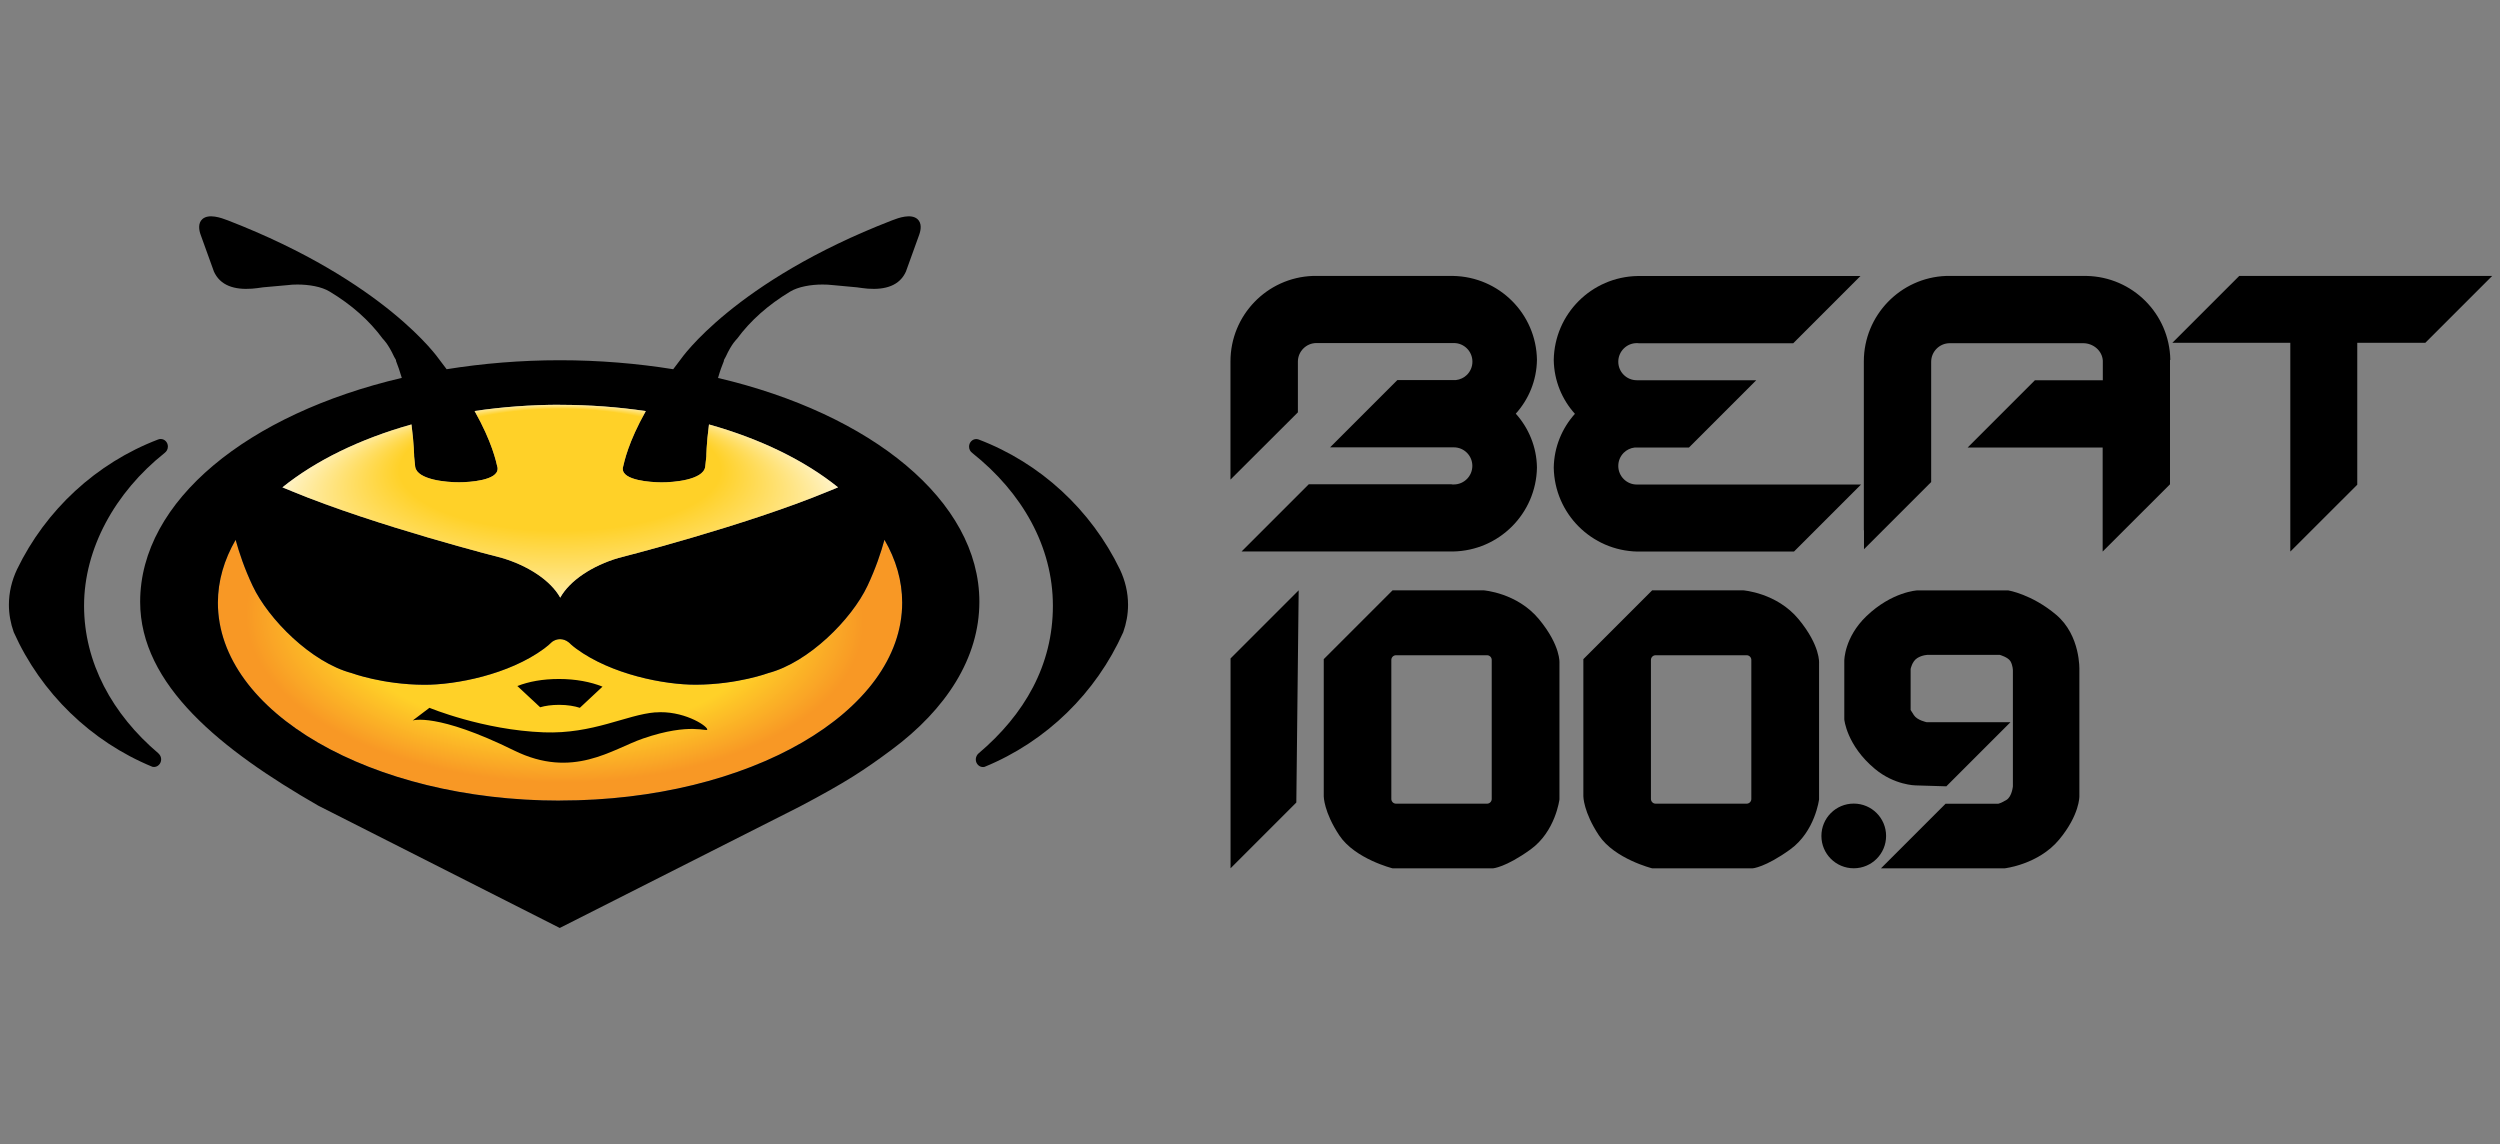
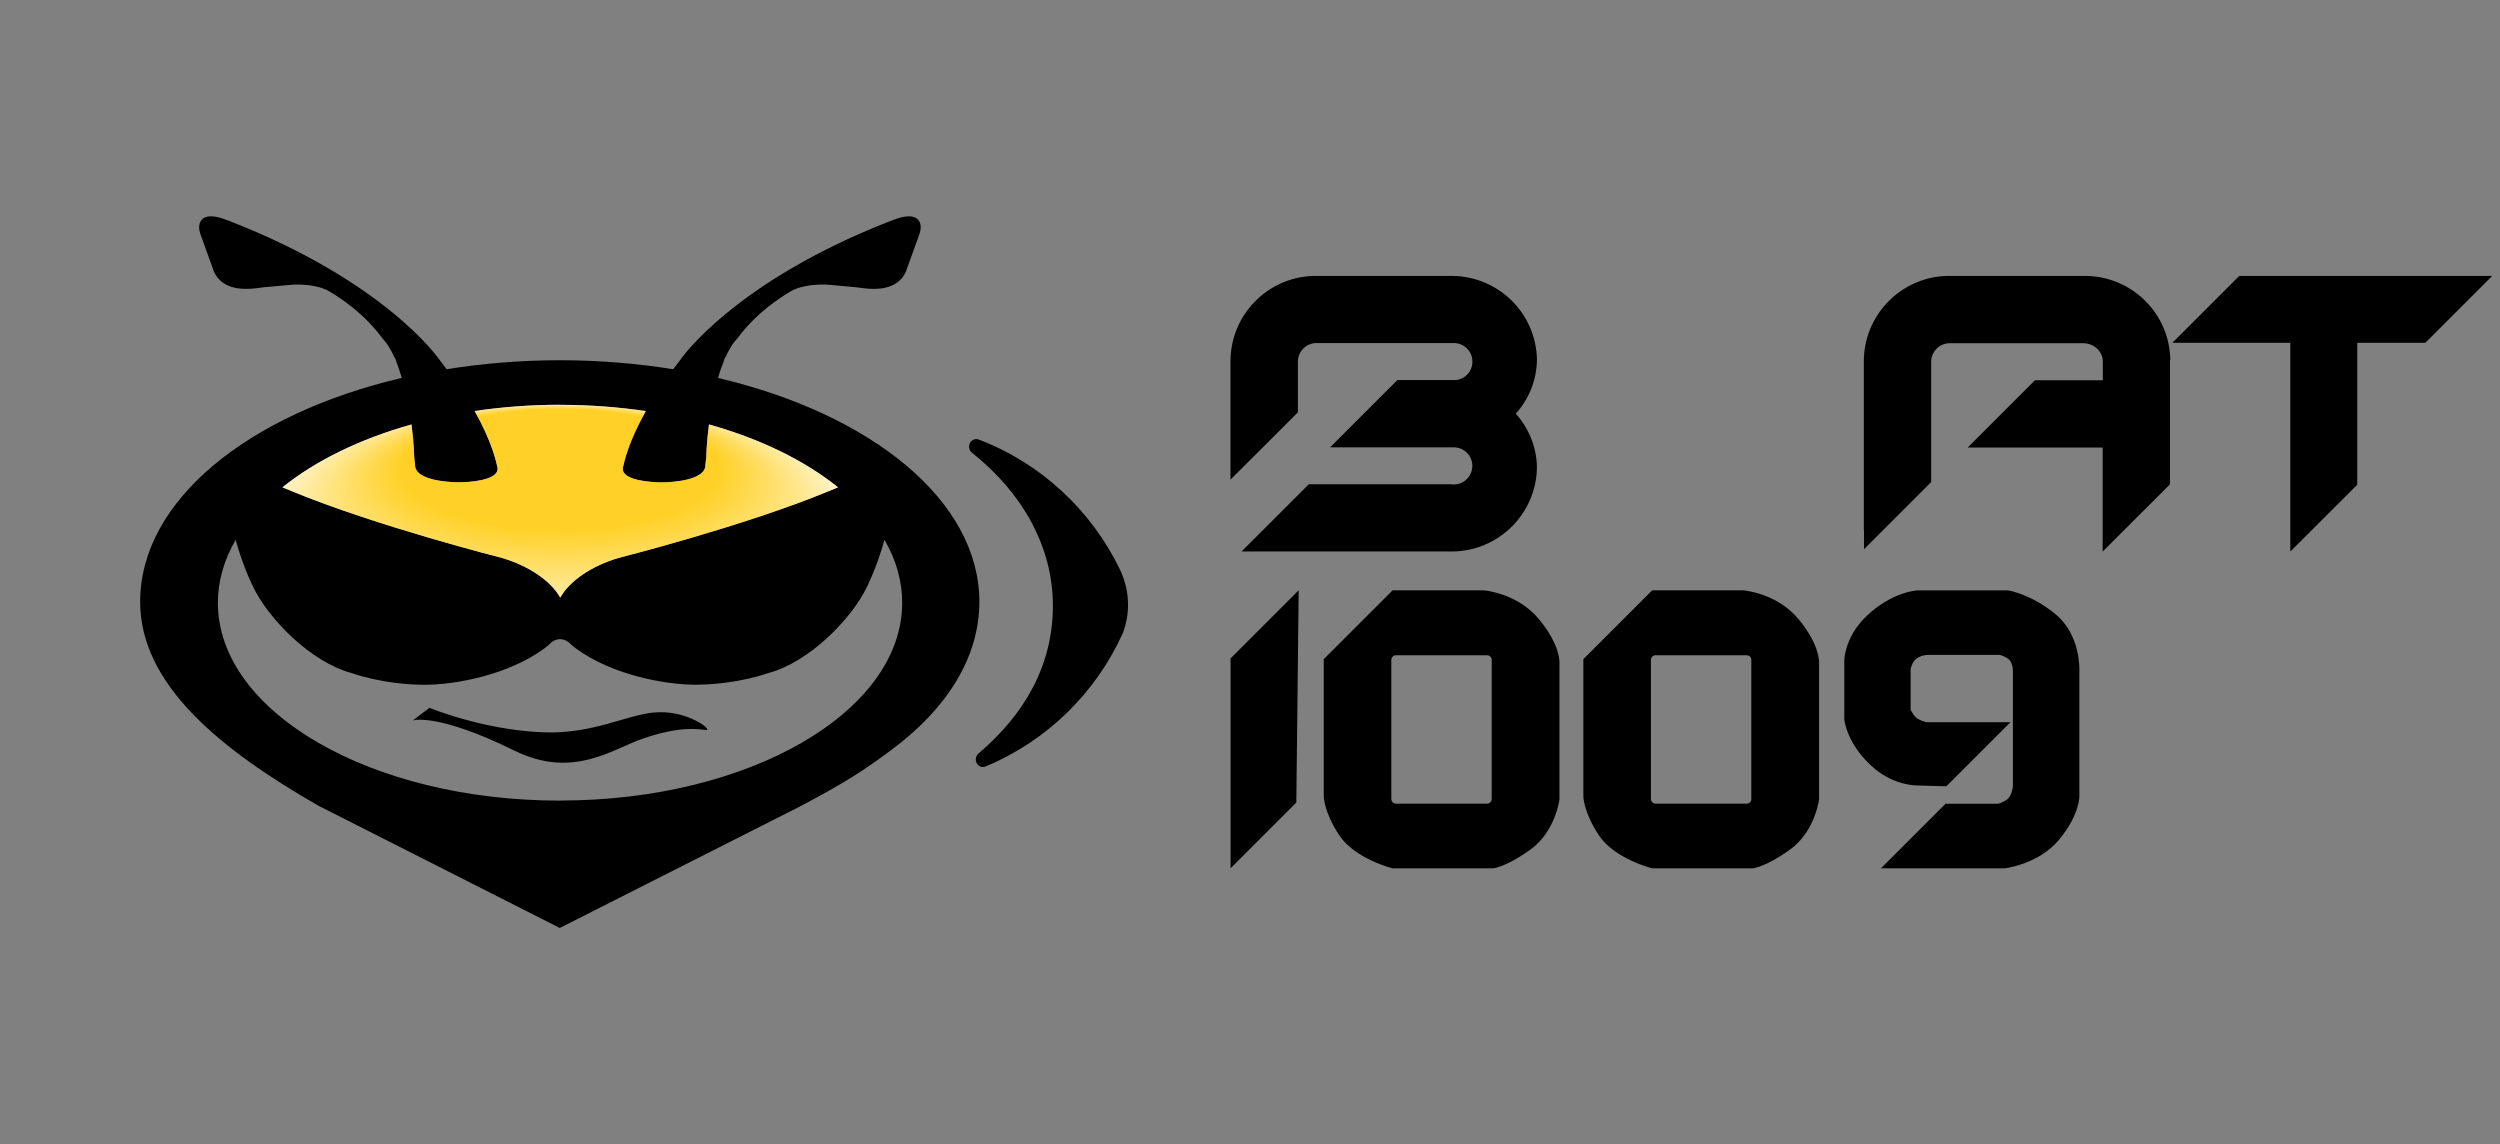
<svg xmlns="http://www.w3.org/2000/svg" id="Layer_1" data-name="Layer 1" viewBox="0 0 320 146.46">
  <rect x="0" y="0" width="320" height="146.46" fill="#808080" stroke="none" />
  <defs>
    <style>
      .cls-1 {
        fill: url(#radial-gradient-2);
      }

      .cls-2 {
        fill: url(#radial-gradient);
      }

      .cls-3 {
        fill-rule: evenodd;
      }
    </style>
    <radialGradient id="radial-gradient" cx="187.36" cy="174.31" fx="187.36" fy="174.31" r="39.51" gradientTransform="translate(-114.56 -16.79) rotate(1.11) scale(1 .53)" gradientUnits="userSpaceOnUse">
      <stop offset=".69" stop-color="#ffd128" />
      <stop offset="1" stop-color="#f89825" />
    </radialGradient>
    <radialGradient id="radial-gradient-2" cx="188.09" cy="162.64" fx="188.09" fy="125.76" r="41.88" gradientTransform="translate(-116.4 5.49) scale(1 .38)" gradientUnits="userSpaceOnUse">
      <stop offset=".49" stop-color="#ffd128" />
      <stop offset="1" stop-color="#fff" />
    </radialGradient>
  </defs>
  <g>
-     <path class="cls-2" d="M71.68,102.48c-24.18,0-43.79-11.34-43.79-25.33,0-2.82.81-5.52,2.27-8.05.45,1.62,1.13,3.68,2.18,5.89,2.01,4.27,7.51,9.8,12.69,11.17,0,0,3.92,1.46,9.25,1.49,4.07.02,10.85-1.31,15.34-4.61.4-.29.74-.59,1.05-.89.3-.21.64-.34,1.01-.34.4,0,.76.14,1.08.38.11.09.22.18.32.29h0c.21.18.43.37.68.55,4.49,3.3,11.27,4.63,15.34,4.61,5.33-.03,9.25-1.49,9.25-1.49,5.18-1.37,10.68-6.9,12.69-11.17,1.04-2.21,1.73-4.27,2.17-5.89,1.47,2.53,2.27,5.24,2.27,8.05,0,13.99-19.6,25.33-43.79,25.33Z" />
    <path d="M91.91,48.37c.24-.85.5-1.57.75-2.17v-.11c.07-.15.16-.29.24-.44.77-1.69,1.43-2.27,1.43-2.27h0c1.75-2.38,4.01-4.36,6.8-6.05,1.05-.64,2.69-.91,4.14-.91.46,0,.9.02,1.29.07h.01c1.04.1,2.08.2,3.13.29h.03s.03.01.03.01c.44.06.88.12,1.32.16,2.21.16,4.1-.36,4.91-2.26h0s0-.02,0-.02c.56-1.53,1.11-3.07,1.66-4.6.23-.63.37-1.51-.22-2.03-.82-.71-2.37-.18-3.26.17-20.2,7.82-27,17.73-27,17.73-.35.45-.68.89-1,1.32-4.62-.74-9.48-1.15-14.5-1.15s-9.89.41-14.5,1.15c-.32-.43-.65-.87-1-1.32,0,0-6.8-9.91-27-17.73-.9-.35-2.45-.88-3.26-.17-.59.52-.45,1.41-.22,2.03.55,1.53,1.1,3.07,1.66,4.6h0s0,.02,0,.02c.82,1.9,2.7,2.42,4.91,2.26.44-.04.89-.09,1.32-.16h.03s.03-.01.03-.01c1.05-.09,2.09-.19,3.13-.28h.01c.4-.06.84-.08,1.29-.08,1.45,0,3.09.26,4.14.91,2.79,1.68,5.05,3.67,6.8,6.05h0s.65.58,1.43,2.27c.08.15.17.29.25.44v.11c.24.6.49,1.33.74,2.17-19.64,4.6-33.49,15.7-33.49,28.66,0,10.64,10.33,18.93,22.81,26.1l30.9,15.65,30.7-15.53c6.02-3.17,8.3-4.71,11.72-7.24,7.08-5.24,11.29-11.82,11.29-18.98,0-12.96-13.85-24.06-33.49-28.66ZM71.68,51.82c3.79,0,7.47.28,10.98.8-2.25,4-2.74,6.44-2.92,7.19l-.02.09v.09c-.06,1.5,3.55,1.74,4.93,1.75,1.53.01,5.33-.3,5.61-1.96v-.04s.01-.03.01-.03c.04-.43.09-.85.14-1.28h0s0-1.56.34-4.1c6.61,1.85,12.28,4.63,16.52,8.05-.38.15-.76.31-1.17.48-10.75,4.46-26.94,8.56-26.94,8.56-3.33.98-6.23,2.88-7.45,5.08-1.22-2.2-4.12-4.09-7.45-5.08,0,0-16.19-4.1-26.94-8.56-.41-.17-.8-.33-1.17-.48,4.25-3.42,9.92-6.2,16.52-8.05.33,2.54.34,4.1.34,4.1h0c.04.42.09.84.13,1.27v.03s.01.04.01.04c.28,1.66,4.07,1.97,5.61,1.96,1.38,0,4.98-.25,4.93-1.75v-.09s-.02-.09-.02-.09c-.18-.75-.67-3.19-2.92-7.19,3.51-.52,7.19-.8,10.98-.8ZM71.68,102.48c-24.18,0-43.79-11.34-43.79-25.33,0-2.82.81-5.52,2.27-8.05.45,1.62,1.13,3.68,2.18,5.89,2.01,4.27,7.51,9.8,12.69,11.17,0,0,3.92,1.46,9.25,1.49,4.07.02,10.85-1.31,15.34-4.61.4-.29.74-.59,1.05-.89.3-.21.64-.34,1.01-.34.4,0,.76.14,1.08.38.11.09.22.18.32.29h0c.21.18.43.37.68.55,4.49,3.3,11.27,4.63,15.34,4.61,5.33-.03,9.25-1.49,9.25-1.49,5.18-1.37,10.68-6.9,12.69-11.17,1.04-2.21,1.73-4.27,2.17-5.89,1.47,2.53,2.27,5.24,2.27,8.05,0,13.99-19.6,25.33-43.79,25.33Z" />
    <path d="M83.88,91.18c-3.73.31-7.95,2.79-14.27,2.56-7.79-.29-14.64-3.14-14.64-3.14l-2.14,1.62s3.06-1.04,12.97,3.84c7.55,3.72,12.56-.18,16.54-1.54,6.08-2.09,8.26-.76,8.19-1.16-.1-.54-3.18-2.46-6.65-2.17Z" />
-     <path d="M71.57,90.22c1.07,0,1.98.16,2.65.38l2.9-2.71c-1.51-.61-3.43-.98-5.56-.98s-3.86.33-5.34.9l2.92,2.72c.65-.19,1.47-.31,2.42-.31Z" />
-     <path d="M20.29,96.44h0c-5.92-5.01-9.53-11.64-9.53-18.91s3.93-14.48,10.32-19.56h0c.24-.18.41-.47.41-.81,0-.54-.41-.97-.92-.97-.11,0-.22.02-.32.06h0c-7.92,3.02-14.39,9.01-18.07,16.63-.67,1.42-1.04,2.95-1.04,4.53,0,1.21.22,2.39.62,3.51,3.49,7.79,9.87,13.99,17.75,17.23.22.05.45.02.66-.11.44-.27.59-.87.33-1.33-.06-.1-.13-.19-.21-.26Z" />
    <path d="M143.35,72.89c-3.68-7.61-10.15-13.61-18.07-16.63h0c-.1-.03-.21-.06-.32-.06-.51,0-.92.44-.92.97,0,.34.16.63.41.81h0c6.39,5.08,10.32,11.97,10.32,19.56s-3.61,13.9-9.53,18.91h0c-.08.08-.16.16-.21.27-.26.47-.11,1.06.33,1.33.21.13.44.16.66.11,7.89-3.23,14.26-9.43,17.75-17.23.4-1.12.62-2.3.62-3.51,0-1.59-.37-3.11-1.04-4.53Z" />
    <path class="cls-1" d="M71.68,51.82c3.79,0,7.47.28,10.98.8-2.25,4-2.74,6.44-2.92,7.19l-.02.09v.09c-.06,1.5,3.55,1.74,4.93,1.75,1.53.01,5.33-.3,5.61-1.96v-.04s.01-.03.01-.03c.04-.43.09-.85.14-1.28h0s0-1.56.34-4.1c6.61,1.85,12.28,4.63,16.52,8.05-.38.15-.76.31-1.17.48-10.75,4.46-26.94,8.56-26.94,8.56-3.33.98-6.23,2.88-7.45,5.08-1.22-2.2-4.12-4.09-7.45-5.08,0,0-16.19-4.1-26.94-8.56-.41-.17-.8-.33-1.17-.48,4.25-3.42,9.92-6.2,16.52-8.05.33,2.54.34,4.1.34,4.1h0c.04.42.09.84.13,1.27v.03s.01.04.01.04c.28,1.66,4.07,1.97,5.61,1.96,1.38,0,4.98-.25,4.93-1.75v-.09s-.02-.09-.02-.09c-.18-.75-.67-3.19-2.92-7.19,3.51-.52,7.19-.8,10.98-.8Z" />
  </g>
  <g>
    <g>
      <polygon class="cls-3" points="166.23 75.56 157.51 84.28 157.51 111.14 165.93 102.72 166.23 75.56" />
      <path class="cls-3" d="M169.43,84.38l8.82-8.82h11.63s4.31.3,7.12,3.71c2.81,3.41,2.61,5.61,2.61,5.61v17.44s-.5,4.11-3.71,6.42c-3.21,2.31-4.81,2.41-4.81,2.41h-12.83s-4.81-1.2-6.82-4.21c-2-3.01-2-5.01-2-5.01v-17.54ZM190.94,102.27v-17.8c0-.33-.27-.6-.6-.6h-11.65c-.33,0-.6.27-.6.6v17.8c0,.33.27.6.6.6h11.65c.33,0,.6-.27.6-.6Z" />
      <path class="cls-3" d="M202.66,84.38l8.82-8.82h11.63s4.31.3,7.12,3.71c2.81,3.41,2.61,5.61,2.61,5.61v17.44s-.5,4.11-3.71,6.42c-3.21,2.31-4.81,2.41-4.81,2.41h-12.83s-4.81-1.2-6.82-4.21c-2-3.01-2-5.01-2-5.01v-17.54ZM224.17,102.27v-17.8c0-.33-.27-.6-.6-.6h-11.65c-.33,0-.6.27-.6.6v17.8c0,.33.27.6.6.6h11.65c.33,0,.6-.27.6-.6Z" />
-       <path class="cls-3" d="M241.42,107c0,2.29-1.85,4.14-4.14,4.14s-4.14-1.85-4.14-4.14,1.85-4.14,4.14-4.14,4.14,1.85,4.14,4.14Z" />
      <path class="cls-3" d="M249.14,100.64l8.2-8.2h-10.73s-1.21-.24-1.63-.9l-.42-.66v-5.25s.18-.97.84-1.39c.66-.42,1.39-.42,1.39-.42h9.17s1.09.3,1.39.84c.3.54.3,1.15.3,1.15v14.84s-.12,1.33-.84,1.75c-.72.42-1.03.48-1.03.48h-6.75l-8.27,8.27h15.81s4.34-.48,7-3.68c2.65-3.2,2.59-5.55,2.59-5.55v-16.16s.18-4.4-2.96-7.06c-3.14-2.65-6.15-3.13-6.15-3.13h-11.64s-3.23.15-6.52,3.31c-2.82,2.71-2.82,5.67-2.82,5.67v7.54s.3,3.32,3.92,6.33c2.49,2.08,5.19,2.11,5.19,2.11l3.98.12Z" />
    </g>
    <g>
      <path class="cls-3" d="M157.51,61.38l8.62-8.6v-6.49c0-1.31,1.07-2.38,2.38-2.38h17.59c1.31,0,2.37,1.07,2.37,2.38,0,.66-.26,1.24-.69,1.68-.37.37-.88.62-1.43.68-.08,0-.16,0-.25,0s-.16,0-.25,0h-6.99l-8.61,8.61h15.84c1.31,0,2.37,1.06,2.37,2.37s-1.06,2.38-2.37,2.38h-.09c-.07,0-.14,0-.21-.02h-18.27l-8.6,8.6h26.87c.06,0,.12,0,.18,0h.03c5.89-.11,10.63-4.86,10.73-10.75-.04-2.64-1.06-5.05-2.71-6.89,1.65-1.83,2.67-4.24,2.71-6.89-.09-5.89-4.83-10.63-10.73-10.74h-.03c-.06,0-.12,0-.18,0h-17.35c-.14,0-.26,0-.4,0-5.86.21-10.54,5.03-10.54,10.94v15.12Z" />
      <path class="cls-3" d="M277.76,46.07c0,.08,0,.16,0,.25v15.67l-8.62,8.61h0v-13.32h-17.28l8.61-8.61h6.06c.08,0,.16,0,.25,0s.16,0,.25,0c.02,0,.03,0,.05,0h2.08v-2.11c0-.14,0-.26,0-.4-.08-1.28-1.23-2.23-2.51-2.23h-17.08c-1.31,0-2.38,1.07-2.38,2.38v15.39l-8.6,8.6v-2.43h-.02v-21.61c0-5.9,4.69-10.73,10.54-10.94.14,0,.26,0,.4,0h17.35c.06,0,.12,0,.18,0h.03c5.89.11,10.63,4.85,10.73,10.74Z" />
-       <path class="cls-3" d="M238.23,62l-8.6,8.6h-19.81c-.06,0-.12,0-.18,0h-.03c-5.89-.11-10.63-4.85-10.73-10.74.04-2.64,1.06-5.05,2.71-6.89-1.65-1.83-2.67-4.24-2.71-6.89.09-5.89,4.83-10.64,10.73-10.75h.03c.06,0,.12,0,.18,0h28.32l-.78.78-7.83,7.83h-19.72c-.07,0-.14-.02-.21-.02h-.09c-1.31,0-2.37,1.07-2.37,2.38s1.06,2.37,2.37,2.37h15.29l-8.61,8.61h-6.43c-.08,0-.16,0-.25,0s-.16,0-.25,0c-.56.06-1.06.31-1.43.68-.43.44-.69,1.02-.69,1.68,0,1.31,1.06,2.38,2.37,2.38h28.71Z" />
      <polygon class="cls-3" points="319 35.32 310.44 43.88 301.73 43.88 301.73 62.04 293.16 70.6 293.16 43.88 278.06 43.88 286.62 35.32 319 35.32" />
    </g>
  </g>
</svg>